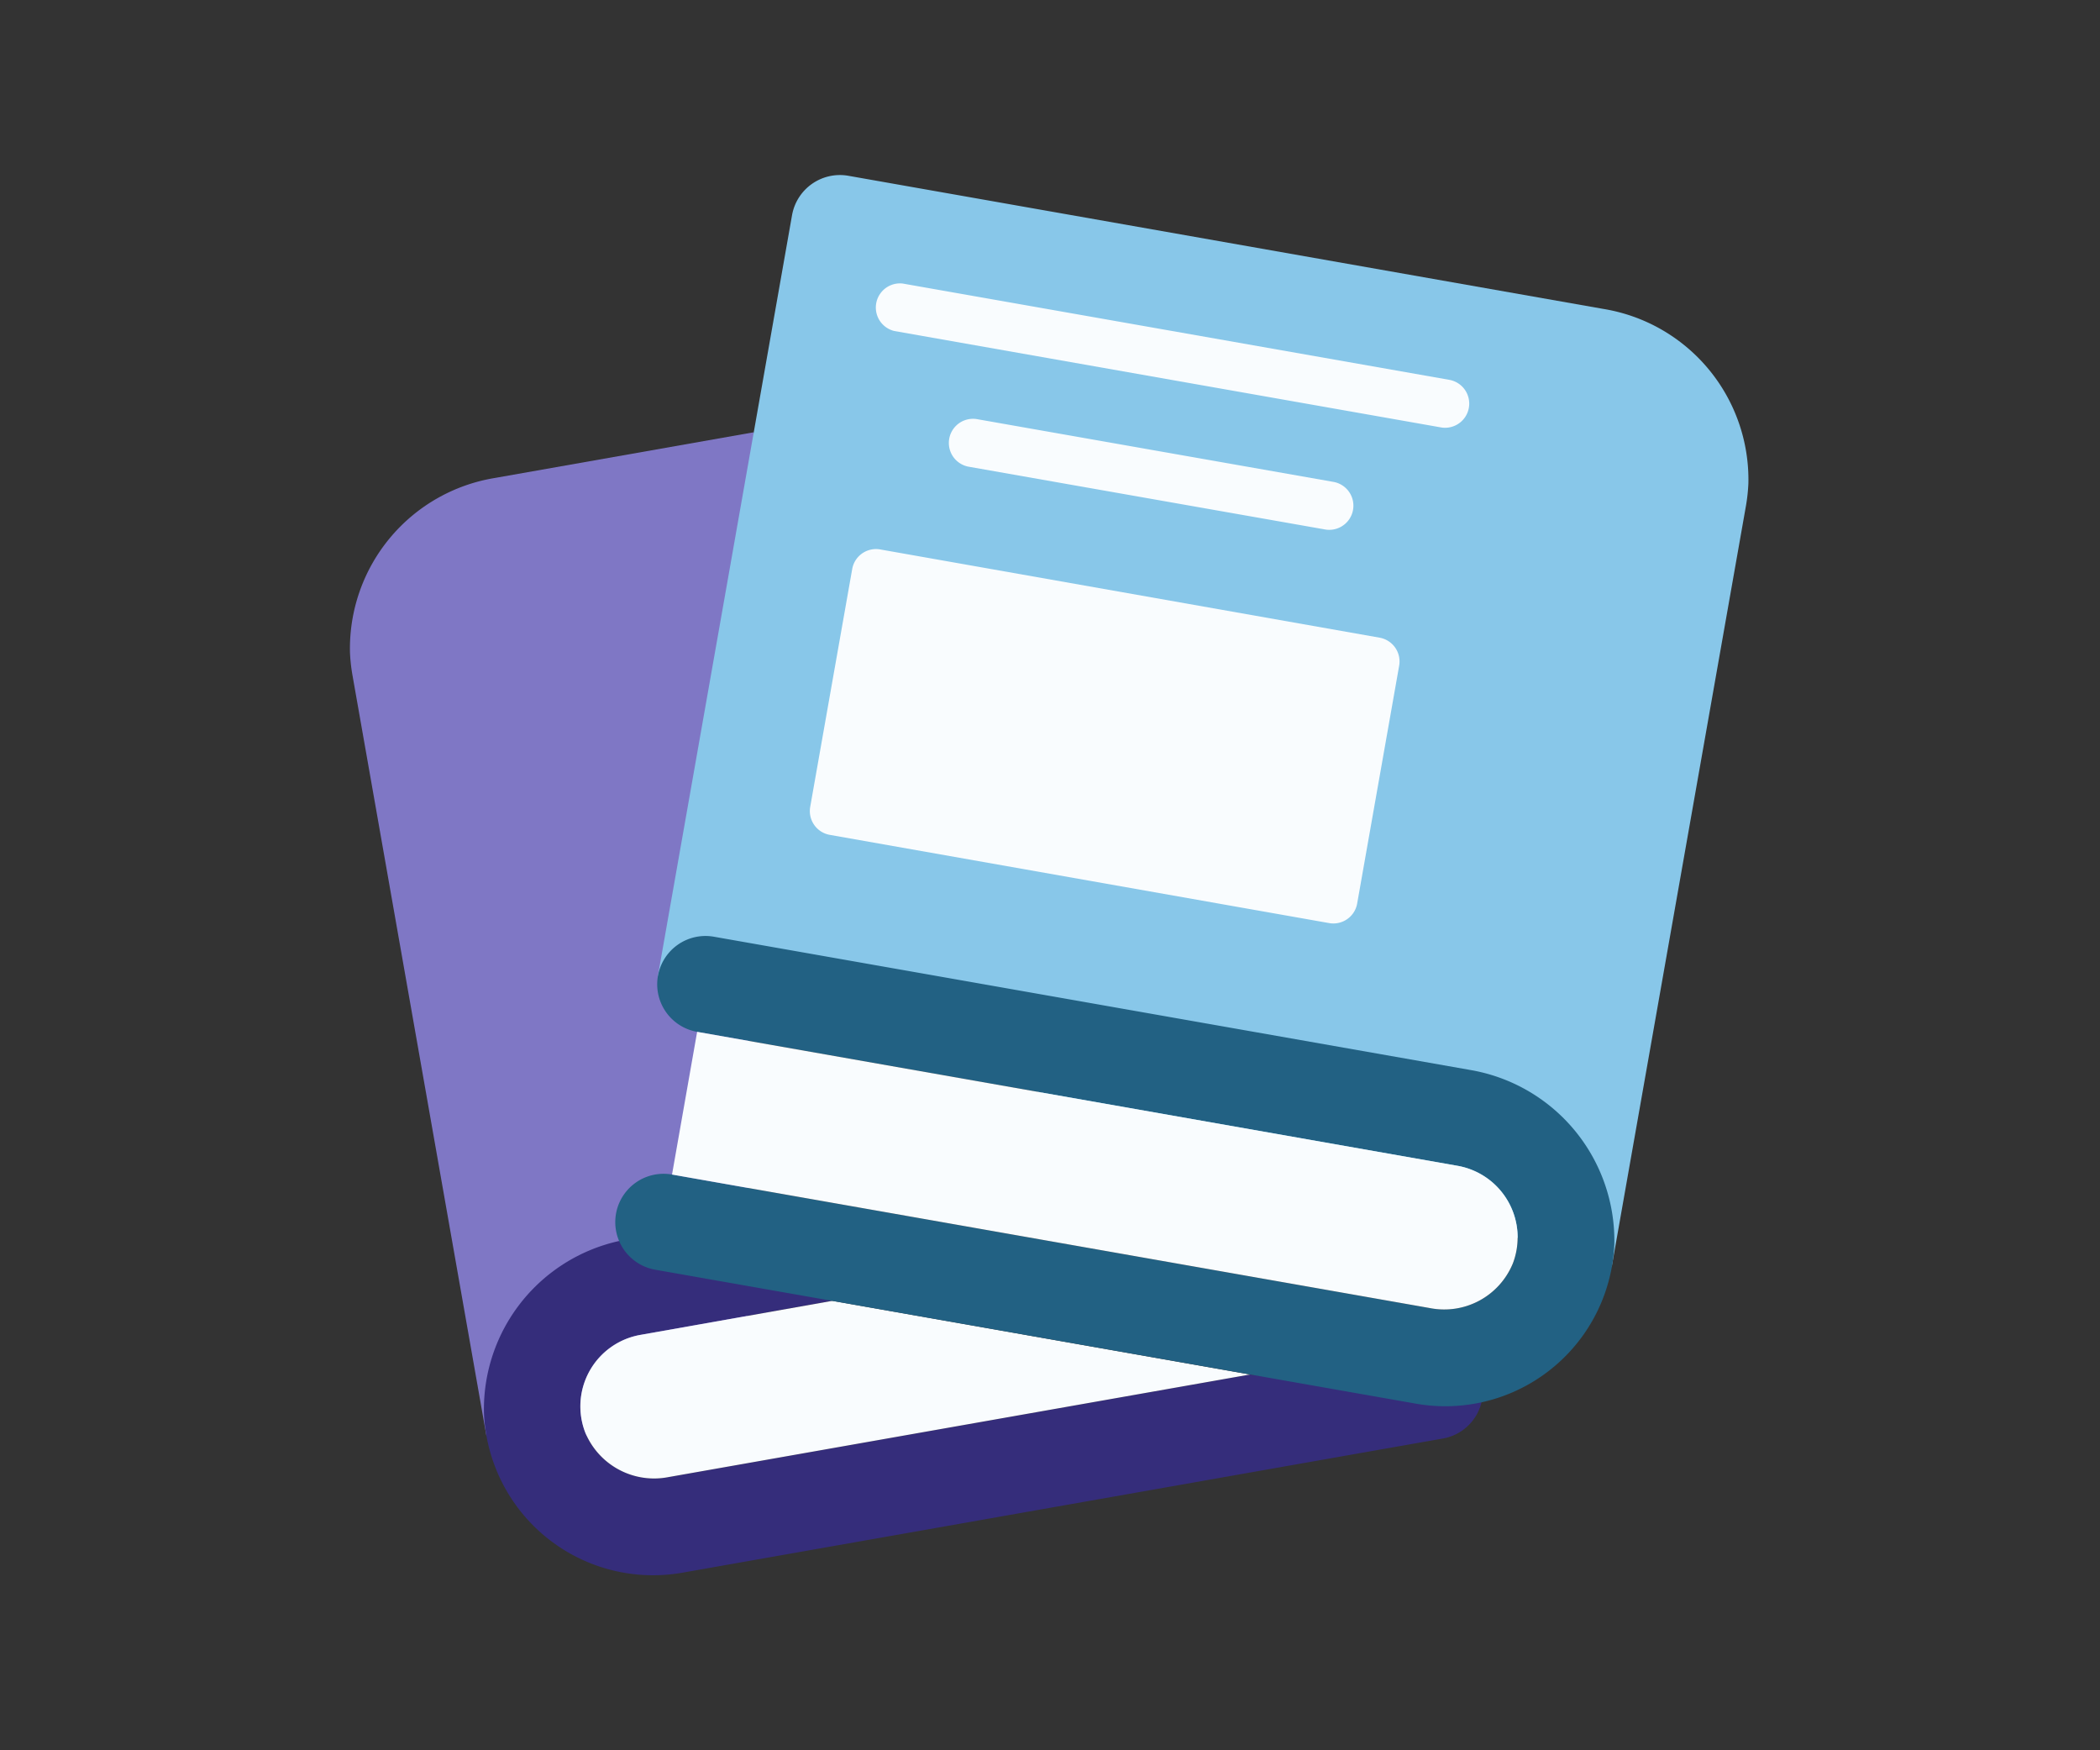
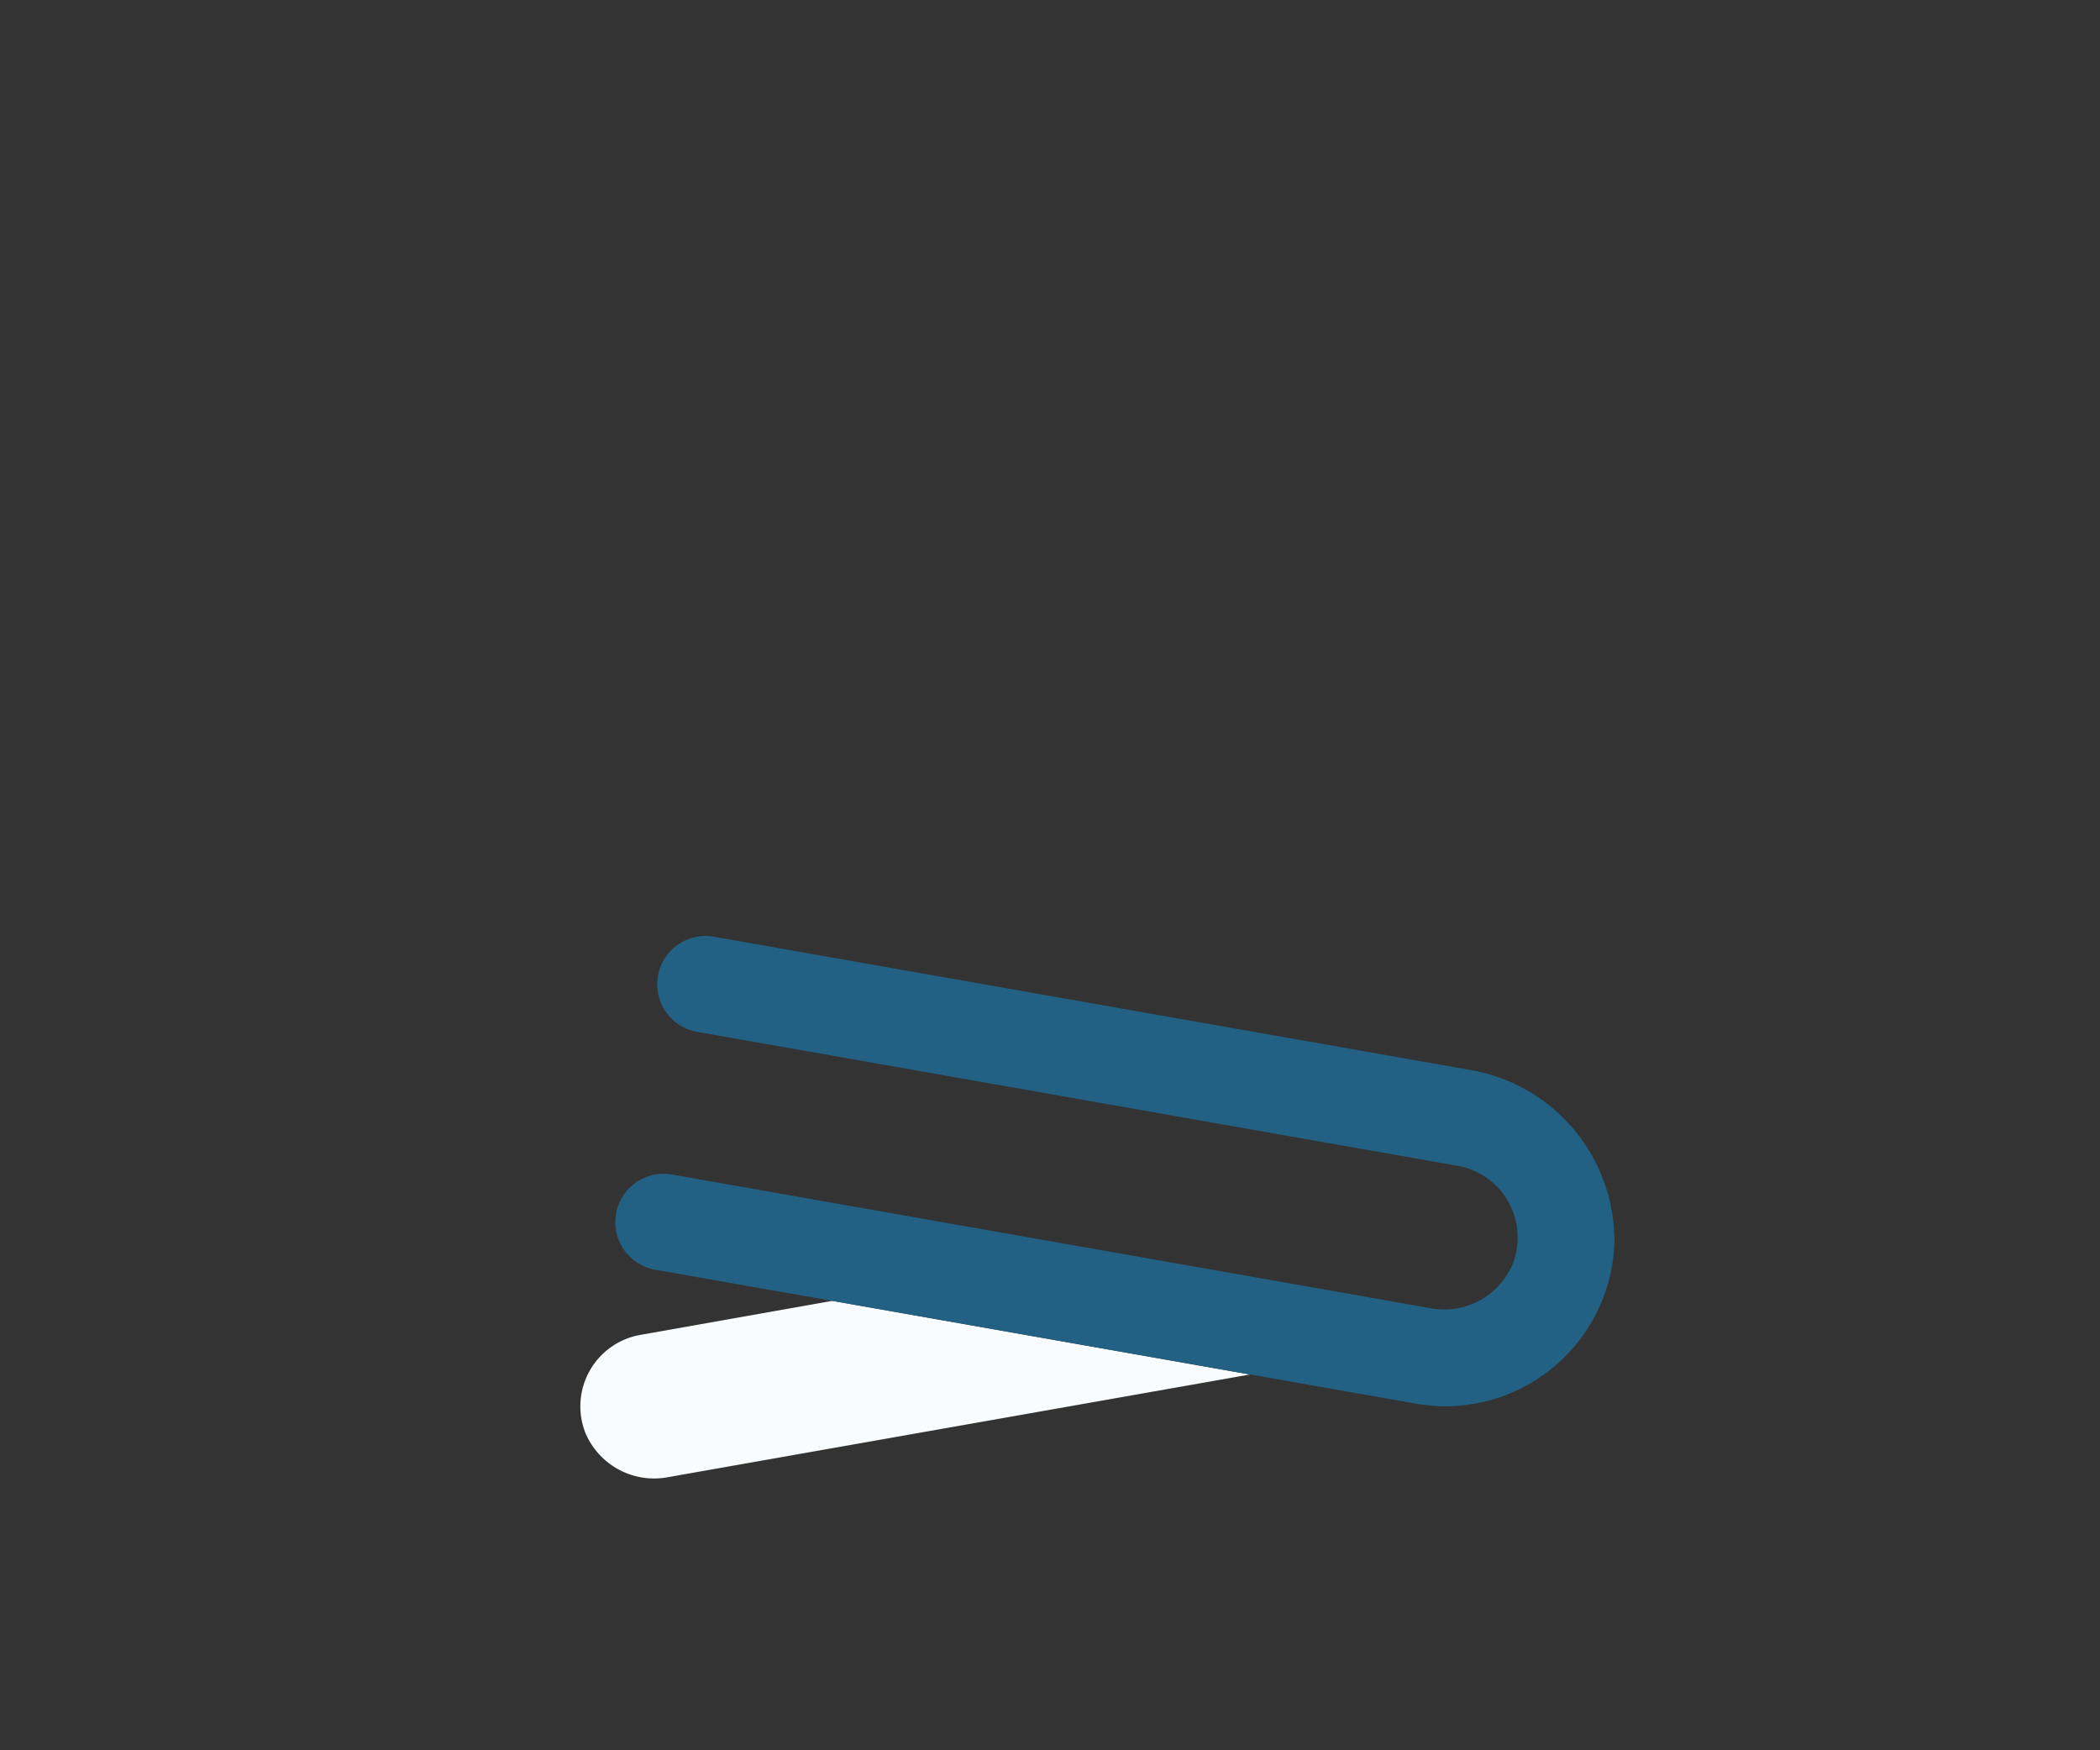
<svg xmlns="http://www.w3.org/2000/svg" width="96" height="80" fill="none">
  <rect width="100%" height="100%" fill="#333333" stroke="none" />
-   <path fill="#7F77C5" d="M22.234 65.616 16.109 30.84a8 8 0 0 1-.11-1.015 7.9 7.9 0 0 1 6.632-7.98l11.82-2.086-.32 45.858z" />
-   <path fill="#352D7B" d="M67.727 64.093c-.205.85-.893 1.5-1.755 1.655l-34.788 6.137a7.738 7.738 0 0 1-9.06-7.285 7.88 7.88 0 0 1 6.19-7.88l9.746 2.737h-.01l-8.775 1.556a3.317 3.317 0 0 0-2.516 4.47 3.41 3.41 0 0 0 3.796 2.031l26.588-4.69z" />
  <path fill="#F9FCFE" d="m38.048 59.458-8.774 1.556a3.316 3.316 0 0 0-2.517 4.47 3.41 3.41 0 0 0 3.797 2.03l26.588-4.69z" />
-   <path fill="#88C7E9" d="M30.076 44.603 36.21 9.822a2.223 2.223 0 0 1 2.557-1.79l34.52 6.086a7.906 7.906 0 0 1 6.639 7.985 8 8 0 0 1-.11 1.011L73.68 57.896z" />
-   <path fill="#F9FCFE" d="M66.07 19.553q-.099 0-.194-.017l-25-4.408a1.104 1.104 0 0 1 .385-2.169l24.998 4.403a1.104 1.104 0 0 1-.19 2.19M60.762 24.217q-.098 0-.193-.018l-16.304-2.87a1.104 1.104 0 0 1 .383-2.174l16.305 2.87a1.104 1.104 0 0 1-.191 2.192M63.067 29.146l-22.83-4.033a1.104 1.104 0 0 0-1.279.896l-1.92 10.87c-.106.601.295 1.174.895 1.28l22.83 4.033c.6.106 1.173-.295 1.279-.895l1.92-10.872a1.104 1.104 0 0 0-.895-1.279" />
  <path fill="#226183" d="m67.155 48.895-34.523-6.081a2.207 2.207 0 0 0-.761 4.349l34.776 6.125a3.325 3.325 0 0 1 2.505 4.48 3.39 3.39 0 0 1-3.785 2.02l-34.645-6.103a2.207 2.207 0 1 0-.773 4.349l34.789 6.125a7.734 7.734 0 0 0 9.06-7.273 7.92 7.92 0 0 0-6.643-7.99" />
-   <path fill="#F9FCFE" d="M69.15 57.768a3.39 3.39 0 0 1-3.785 2.02l-34.644-6.103 1.148-6.523 34.776 6.126a3.326 3.326 0 0 1 2.506 4.48" />
</svg>